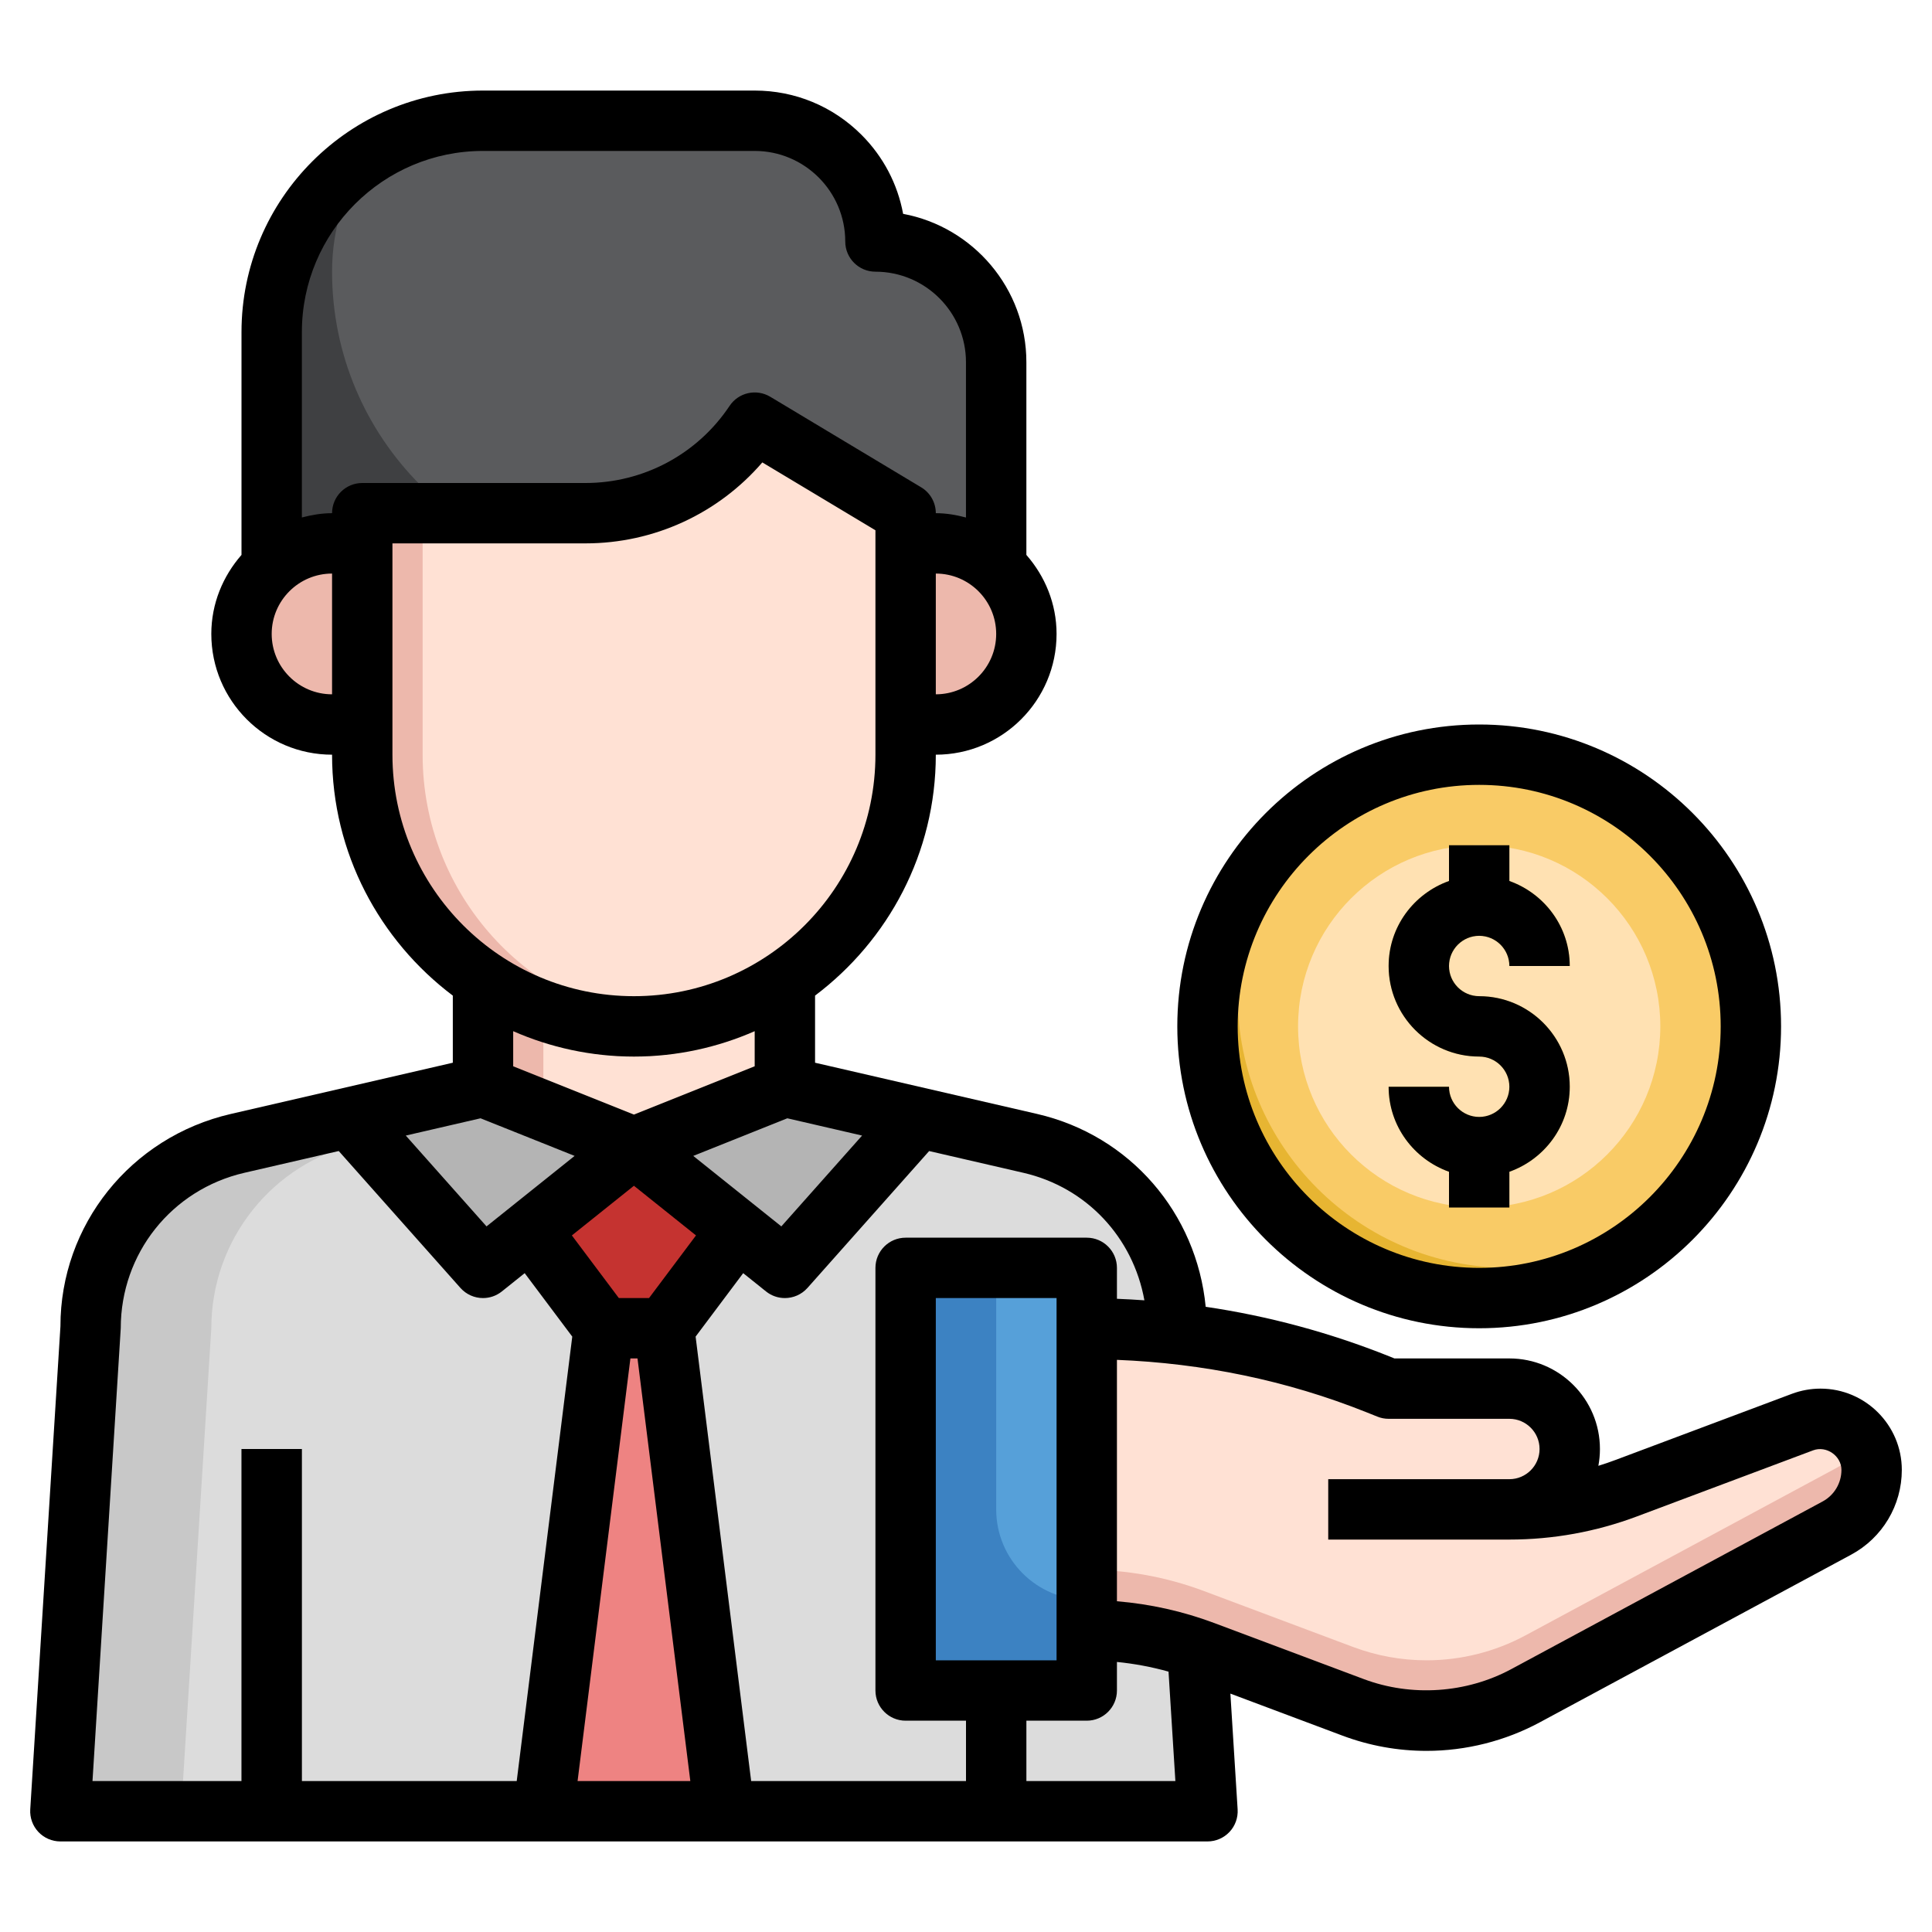
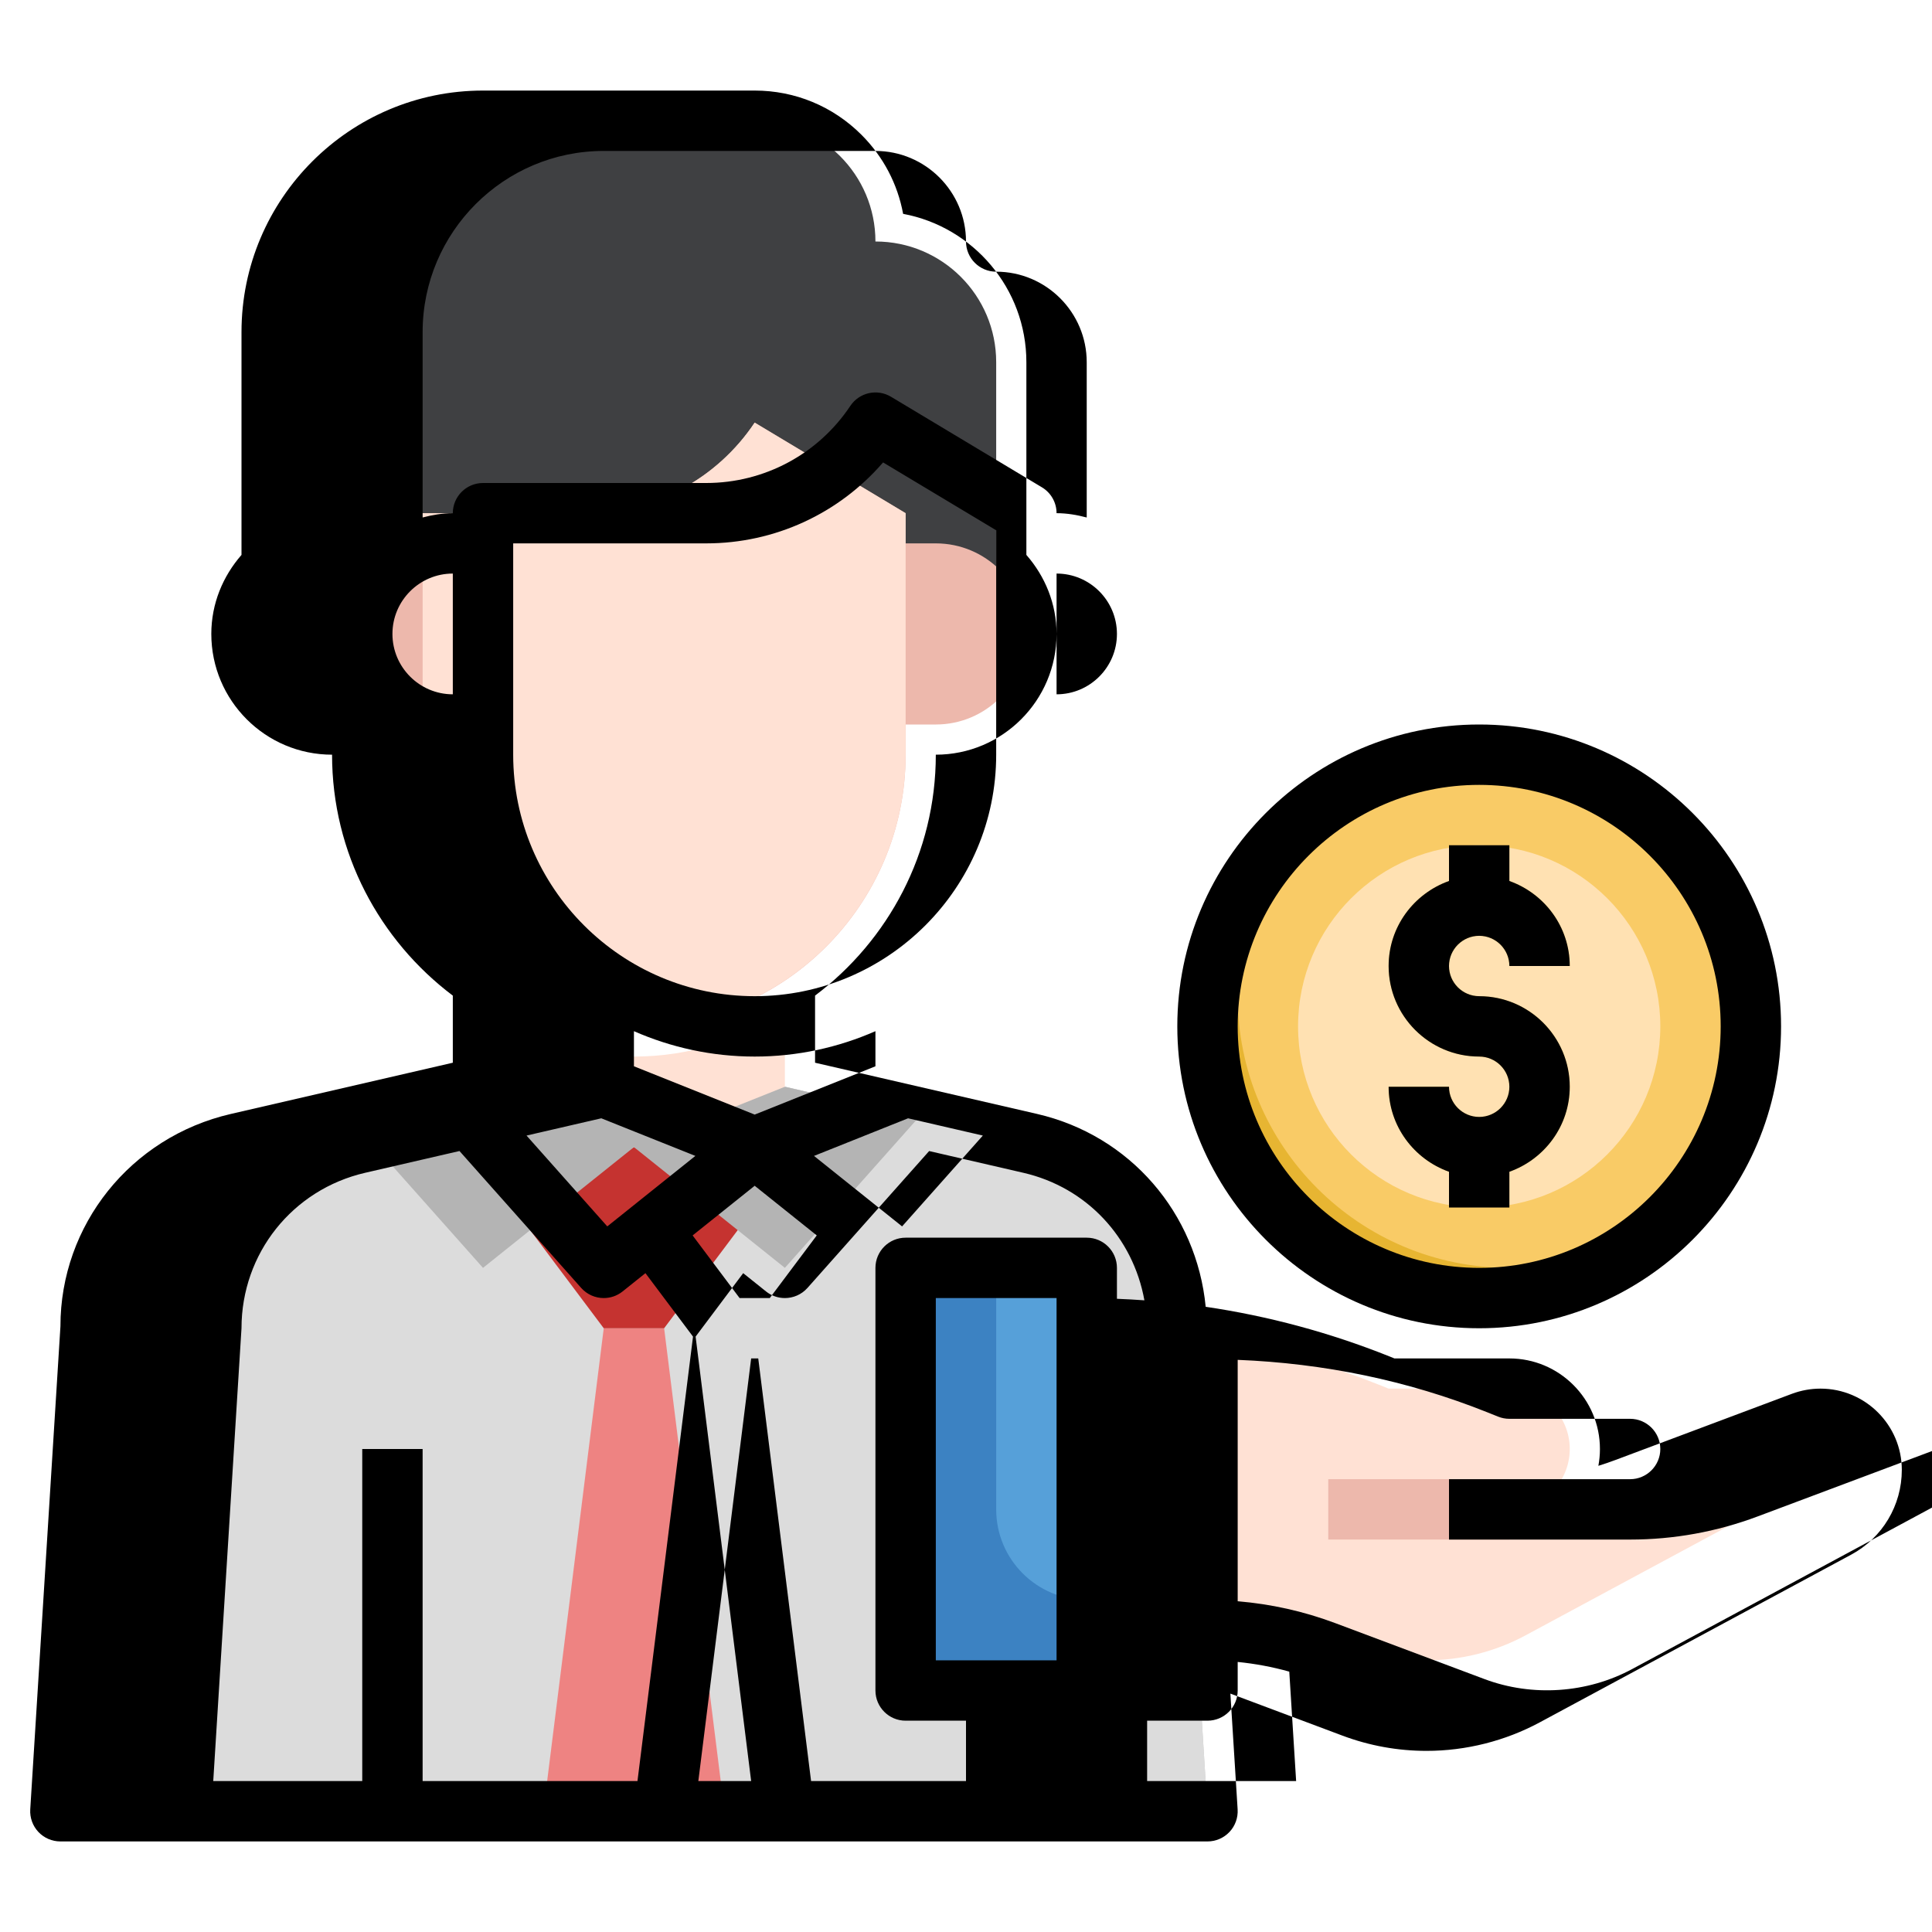
<svg xmlns="http://www.w3.org/2000/svg" id="Layer_3" enable-background="new 0 0 64 64" height="512" viewBox="0 0 64 64" width="512">
  <g>
    <path d="m16 36-8.128 1.876c-2.852.658-4.872 3.197-4.872 6.124l-1 16h38l-1-16c0-2.927-2.02-5.466-4.872-6.124l-8.128-1.876z" fill="#c8c8c8" />
    <path d="m34.128 37.876-8.128-1.876h-6l-8.128 1.876c-2.852.658-4.872 3.197-4.872 6.124l-1 16h34l-1-16c0-2.927-2.02-5.466-4.872-6.124z" fill="#dcdcdc" />
    <path d="m24 60-2-16h-2l-2 16z" fill="#ee8382" />
-     <path d="m8 48h2v12h-2z" fill="#b4b4b4" />
-     <path d="m32 48h2v12h-2z" fill="#b4b4b4" />
    <path d="m9 20v-9c0-3.866 3.134-7 7-7h9c2.209 0 4 1.791 4 4h.001c2.209 0 3.999 1.79 3.999 3.999v9.001" fill="#3f4042" />
-     <path d="m33 11.999c0-2.209-1.79-3.999-3.999-3.999h-.001c0-2.209-1.791-4-4-4h-9c-1.421 0-2.742.426-3.846 1.154-.728 1.104-1.154 2.425-1.154 3.846 0 5.523 4.477 10 10 10h12z" fill="#5a5b5d" />
    <g fill="#edb8ac">
      <path d="m30 17v8c0 4.971-4.029 9-9 9-4.971 0-9-4.029-9-9v-8h7.394c2.253 0 4.356-1.126 5.606-3z" />
      <path d="m12 18h-1c-1.657 0-3 1.343-3 3 0 1.657 1.343 3 3 3l1-.001" />
      <path d="m30 18h1c1.657 0 3 1.343 3 3 0 1.657-1.343 3-3 3h-3" />
    </g>
    <path d="m25 40-3 4h-2l-3-4 4-2z" fill="#c53330" />
    <circle cx="49" cy="34" fill="#e7b532" r="9" />
    <path d="m49 25c-2.231 0-4.268.816-5.84 2.16-1.344 1.572-2.16 3.609-2.16 5.84 0 4.971 4.029 9 9 9 2.231 0 4.267-.816 5.84-2.16 1.344-1.572 2.16-3.609 2.16-5.84 0-4.971-4.029-9-9-9z" fill="#f9cb66" />
    <circle cx="49" cy="34" fill="#ffe1b2" r="6" />
    <path d="m49 33c-.551 0-1-.449-1-1s.449-1 1-1 1 .449 1 1h2c0-1.302-.839-2.402-2-2.816v-1.184h-2v1.184c-1.161.414-2 1.514-2 2.816 0 1.654 1.346 3 3 3 .551 0 1 .449 1 1s-.449 1-1 1-1-.449-1-1h-2c0 1.302.839 2.402 2 2.816v1.184h2v-1.184c1.161-.414 2-1.514 2-2.816 0-1.654-1.346-3-3-3z" fill="#f9cb66" />
    <path d="m30 42h6v14h-6z" fill="#3c82c2" />
-     <path d="m36 54c1.323 0 2.634.238 3.873.702l4.952 1.857c.777.291 1.6.441 2.43.441 1.145 0 2.273-.284 3.281-.827l10.313-5.553c.709-.382 1.151-1.122 1.151-1.927 0-.935-.758-1.693-1.693-1.693-.203 0-.404.037-.594.108l-5.84 2.19c-1.239.464-2.55.702-3.873.702 1.105 0 2-.895 2-2 0-1.105-.895-2-2-2h-4l-.358-.143c-3.066-1.227-6.339-1.857-9.642-1.857" fill="#edb8ac" />
    <path d="m33 42v8c0 1.657 1.343 3 3 3v-11z" fill="#56a0d9" />
    <path d="m44.825 54.559c.777.291 1.6.441 2.43.441 1.145 0 2.273-.284 3.281-.827l10.313-5.553c.374-.201.667-.506.867-.864-.304-.456-.821-.756-1.409-.756-.203 0-.404.036-.594.108l-5.84 2.19c-1.239.464-2.55.702-3.873.702 1.105 0 2-.895 2-2s-.895-2-2-2h-4l-.358-.143c-3.066-1.227-6.339-1.857-9.642-1.857v8c1.323 0 2.634.238 3.873.702z" fill="#ffe1d4" />
    <path d="m44 49h6v2h-6z" fill="#edb8ac" />
    <path d="m21 38 5 4 4.426-4.979-4.426-1.021h-10l-4.426 1.021 4.426 4.979z" fill="#b4b4b4" />
-     <path d="m16 32v4l5 2 5-2v-4" fill="#edb8ac" />
    <path d="m22 33.941c4.499-.498 8-4.309 8-8.941v-8l-5-3c-1.25 1.874-3.353 3-5.606 3h-5.394v8c0 4.632 3.501 8.443 8 8.941z" fill="#ffe1d4" />
    <path d="m26 33.482c-1.43.958-3.149 1.518-5 1.518-1.054 0-2.06-.19-3-.523v1.523l4 1.6 4-1.6z" fill="#ffe1d4" />
    <path d="m49 44c5.514 0 10-4.486 10-10s-4.486-10-10-10-10 4.486-10 10 4.486 10 10 10zm0-18c4.411 0 8 3.589 8 8s-3.589 8-8 8-8-3.589-8-8 3.589-8 8-8z" />
    <path d="m49 37c-.551 0-1-.449-1-1h-2c0 1.302.839 2.402 2 2.816v1.184h2v-1.184c1.161-.414 2-1.514 2-2.816 0-1.654-1.346-3-3-3-.551 0-1-.449-1-1s.449-1 1-1 1 .449 1 1h2c0-1.302-.839-2.402-2-2.816v-1.184h-2v1.184c-1.161.414-2 1.514-2 2.816 0 1.654 1.346 3 3 3 .551 0 1 .449 1 1s-.449 1-1 1z" />
-     <path d="m60.307 46c-.324 0-.642.058-.946.171l-5.84 2.19c-.189.071-.381.137-.573.196.034-.181.052-.367.052-.557 0-1.654-1.346-3-3-3h-3.807l-.179-.072c-1.968-.787-4-1.333-6.074-1.639-.3-3.098-2.498-5.676-5.587-6.389l-7.353-1.696v-2.223c2.423-1.827 4-4.719 4-7.981 2.206 0 4-1.794 4-4 0-1.005-.385-1.914-1-2.618v-6.383c0-2.443-1.763-4.483-4.083-4.915-.182-.987-.656-1.895-1.381-2.62-.945-.944-2.2-1.464-3.536-1.464h-9c-4.411 0-8 3.589-8 8v7.382c-.615.704-1 1.613-1 2.618 0 2.206 1.794 4 4 4 0 3.262 1.577 6.154 4 7.981v2.223l-7.353 1.697c-3.325.767-5.647 3.686-5.645 7.037l-1 16c-.017.275.08.546.269.747s.453.315.729.315h38c.276 0 .54-.114.729-.315s.286-.472.269-.747l-.24-3.835 3.715 1.393c.893.334 1.829.504 2.782.504 1.307 0 2.605-.327 3.756-.947l10.312-5.553c1.034-.557 1.677-1.633 1.677-2.807 0-1.485-1.208-2.693-2.693-2.693zm-22.397-2.925c-.303-.021-.606-.04-.91-.051v-1.024c0-.552-.448-1-1-1h-6c-.552 0-1 .448-1 1v14c0 .552.448 1 1 1h2v2h-7.117l-1.84-14.723 1.576-2.102.757.606c.183.147.404.219.624.219.276 0 .551-.114.748-.335l4.031-4.535 3.124.721c2.091.482 3.631 2.139 4.007 4.224zm-6.91 11.925v-12h4v12zm-15.081-17.955 3.116 1.246-2.918 2.335-2.675-3.009zm10.162 0 2.477.572-2.675 3.009-2.918-2.335zm-5.081 2.235 2.056 1.645-1.556 2.075h-1l-1.556-2.075zm-.117 5.72h.235l1.75 14h-3.735zm10.117-22v-4c1.103 0 2 .897 2 2s-.897 2-2 2zm-22-2c0-1.103.897-2 2-2v4c-1.103 0-2-.897-2-2zm2-4c-.347 0-.678.058-1 .142v-6.142c0-3.309 2.691-6 6-6h9c1.654 0 3 1.346 3 3 0 .552.448 1 1 1 1.653 0 2.999 1.346 2.999 3v5.143c-.321-.085-.652-.143-.999-.143 0-.351-.184-.677-.485-.857l-5-3c-.459-.275-1.051-.141-1.347.303-1.066 1.599-2.851 2.554-4.773 2.554h-7.395c-.552 0-1 .448-1 1zm2 8v-7h6.395c2.271 0 4.398-.988 5.858-2.682l3.747 2.248v7.434c0 4.411-3.589 8-8 8s-8-3.589-8-8zm8 10c1.422 0 2.774-.303 4-.841v1.163l-4 1.6-4-1.6v-1.163c1.226.538 2.578.841 4 .841zm-17 9c0-2.476 1.685-4.593 4.097-5.15l3.124-.721 4.031 4.535c.198.222.472.336.748.336.22 0 .44-.072.624-.219l.757-.606 1.576 2.102-1.84 14.723h-7.117v-11h-2v11h-4.936zm30 15v-2h2c.552 0 1-.448 1-1v-.946c.578.058 1.149.164 1.709.321l.227 3.625zm26.375-9.261-10.312 5.553c-1.487.8-3.304.924-4.887.33l-4.952-1.857c-1.041-.39-2.122-.63-3.224-.721v-7.997c2.84.113 5.621.678 8.271 1.738l.357.143c.119.048.245.072.372.072h4c.551 0 1 .449 1 1s-.449 1-1 1h-6v2h6c1.448 0 2.869-.258 4.224-.766l5.839-2.19c.44-.164.937.184.937.649 0 .438-.24.839-.625 1.046z" />
+     <path d="m60.307 46c-.324 0-.642.058-.946.171l-5.84 2.19c-.189.071-.381.137-.573.196.034-.181.052-.367.052-.557 0-1.654-1.346-3-3-3h-3.807l-.179-.072c-1.968-.787-4-1.333-6.074-1.639-.3-3.098-2.498-5.676-5.587-6.389l-7.353-1.696v-2.223c2.423-1.827 4-4.719 4-7.981 2.206 0 4-1.794 4-4 0-1.005-.385-1.914-1-2.618v-6.383c0-2.443-1.763-4.483-4.083-4.915-.182-.987-.656-1.895-1.381-2.62-.945-.944-2.2-1.464-3.536-1.464h-9c-4.411 0-8 3.589-8 8v7.382c-.615.704-1 1.613-1 2.618 0 2.206 1.794 4 4 4 0 3.262 1.577 6.154 4 7.981v2.223l-7.353 1.697c-3.325.767-5.647 3.686-5.645 7.037l-1 16c-.017.275.08.546.269.747s.453.315.729.315h38c.276 0 .54-.114.729-.315s.286-.472.269-.747l-.24-3.835 3.715 1.393c.893.334 1.829.504 2.782.504 1.307 0 2.605-.327 3.756-.947l10.312-5.553c1.034-.557 1.677-1.633 1.677-2.807 0-1.485-1.208-2.693-2.693-2.693zm-22.397-2.925c-.303-.021-.606-.04-.91-.051v-1.024c0-.552-.448-1-1-1h-6c-.552 0-1 .448-1 1v14c0 .552.448 1 1 1h2v2h-7.117l-1.84-14.723 1.576-2.102.757.606c.183.147.404.219.624.219.276 0 .551-.114.748-.335l4.031-4.535 3.124.721c2.091.482 3.631 2.139 4.007 4.224zm-6.91 11.925v-12h4v12m-15.081-17.955 3.116 1.246-2.918 2.335-2.675-3.009zm10.162 0 2.477.572-2.675 3.009-2.918-2.335zm-5.081 2.235 2.056 1.645-1.556 2.075h-1l-1.556-2.075zm-.117 5.72h.235l1.75 14h-3.735zm10.117-22v-4c1.103 0 2 .897 2 2s-.897 2-2 2zm-22-2c0-1.103.897-2 2-2v4c-1.103 0-2-.897-2-2zm2-4c-.347 0-.678.058-1 .142v-6.142c0-3.309 2.691-6 6-6h9c1.654 0 3 1.346 3 3 0 .552.448 1 1 1 1.653 0 2.999 1.346 2.999 3v5.143c-.321-.085-.652-.143-.999-.143 0-.351-.184-.677-.485-.857l-5-3c-.459-.275-1.051-.141-1.347.303-1.066 1.599-2.851 2.554-4.773 2.554h-7.395c-.552 0-1 .448-1 1zm2 8v-7h6.395c2.271 0 4.398-.988 5.858-2.682l3.747 2.248v7.434c0 4.411-3.589 8-8 8s-8-3.589-8-8zm8 10c1.422 0 2.774-.303 4-.841v1.163l-4 1.6-4-1.6v-1.163c1.226.538 2.578.841 4 .841zm-17 9c0-2.476 1.685-4.593 4.097-5.15l3.124-.721 4.031 4.535c.198.222.472.336.748.336.22 0 .44-.072.624-.219l.757-.606 1.576 2.102-1.84 14.723h-7.117v-11h-2v11h-4.936zm30 15v-2h2c.552 0 1-.448 1-1v-.946c.578.058 1.149.164 1.709.321l.227 3.625zm26.375-9.261-10.312 5.553c-1.487.8-3.304.924-4.887.33l-4.952-1.857c-1.041-.39-2.122-.63-3.224-.721v-7.997c2.84.113 5.621.678 8.271 1.738l.357.143c.119.048.245.072.372.072h4c.551 0 1 .449 1 1s-.449 1-1 1h-6v2h6c1.448 0 2.869-.258 4.224-.766l5.839-2.19c.44-.164.937.184.937.649 0 .438-.24.839-.625 1.046z" />
  </g>
</svg>